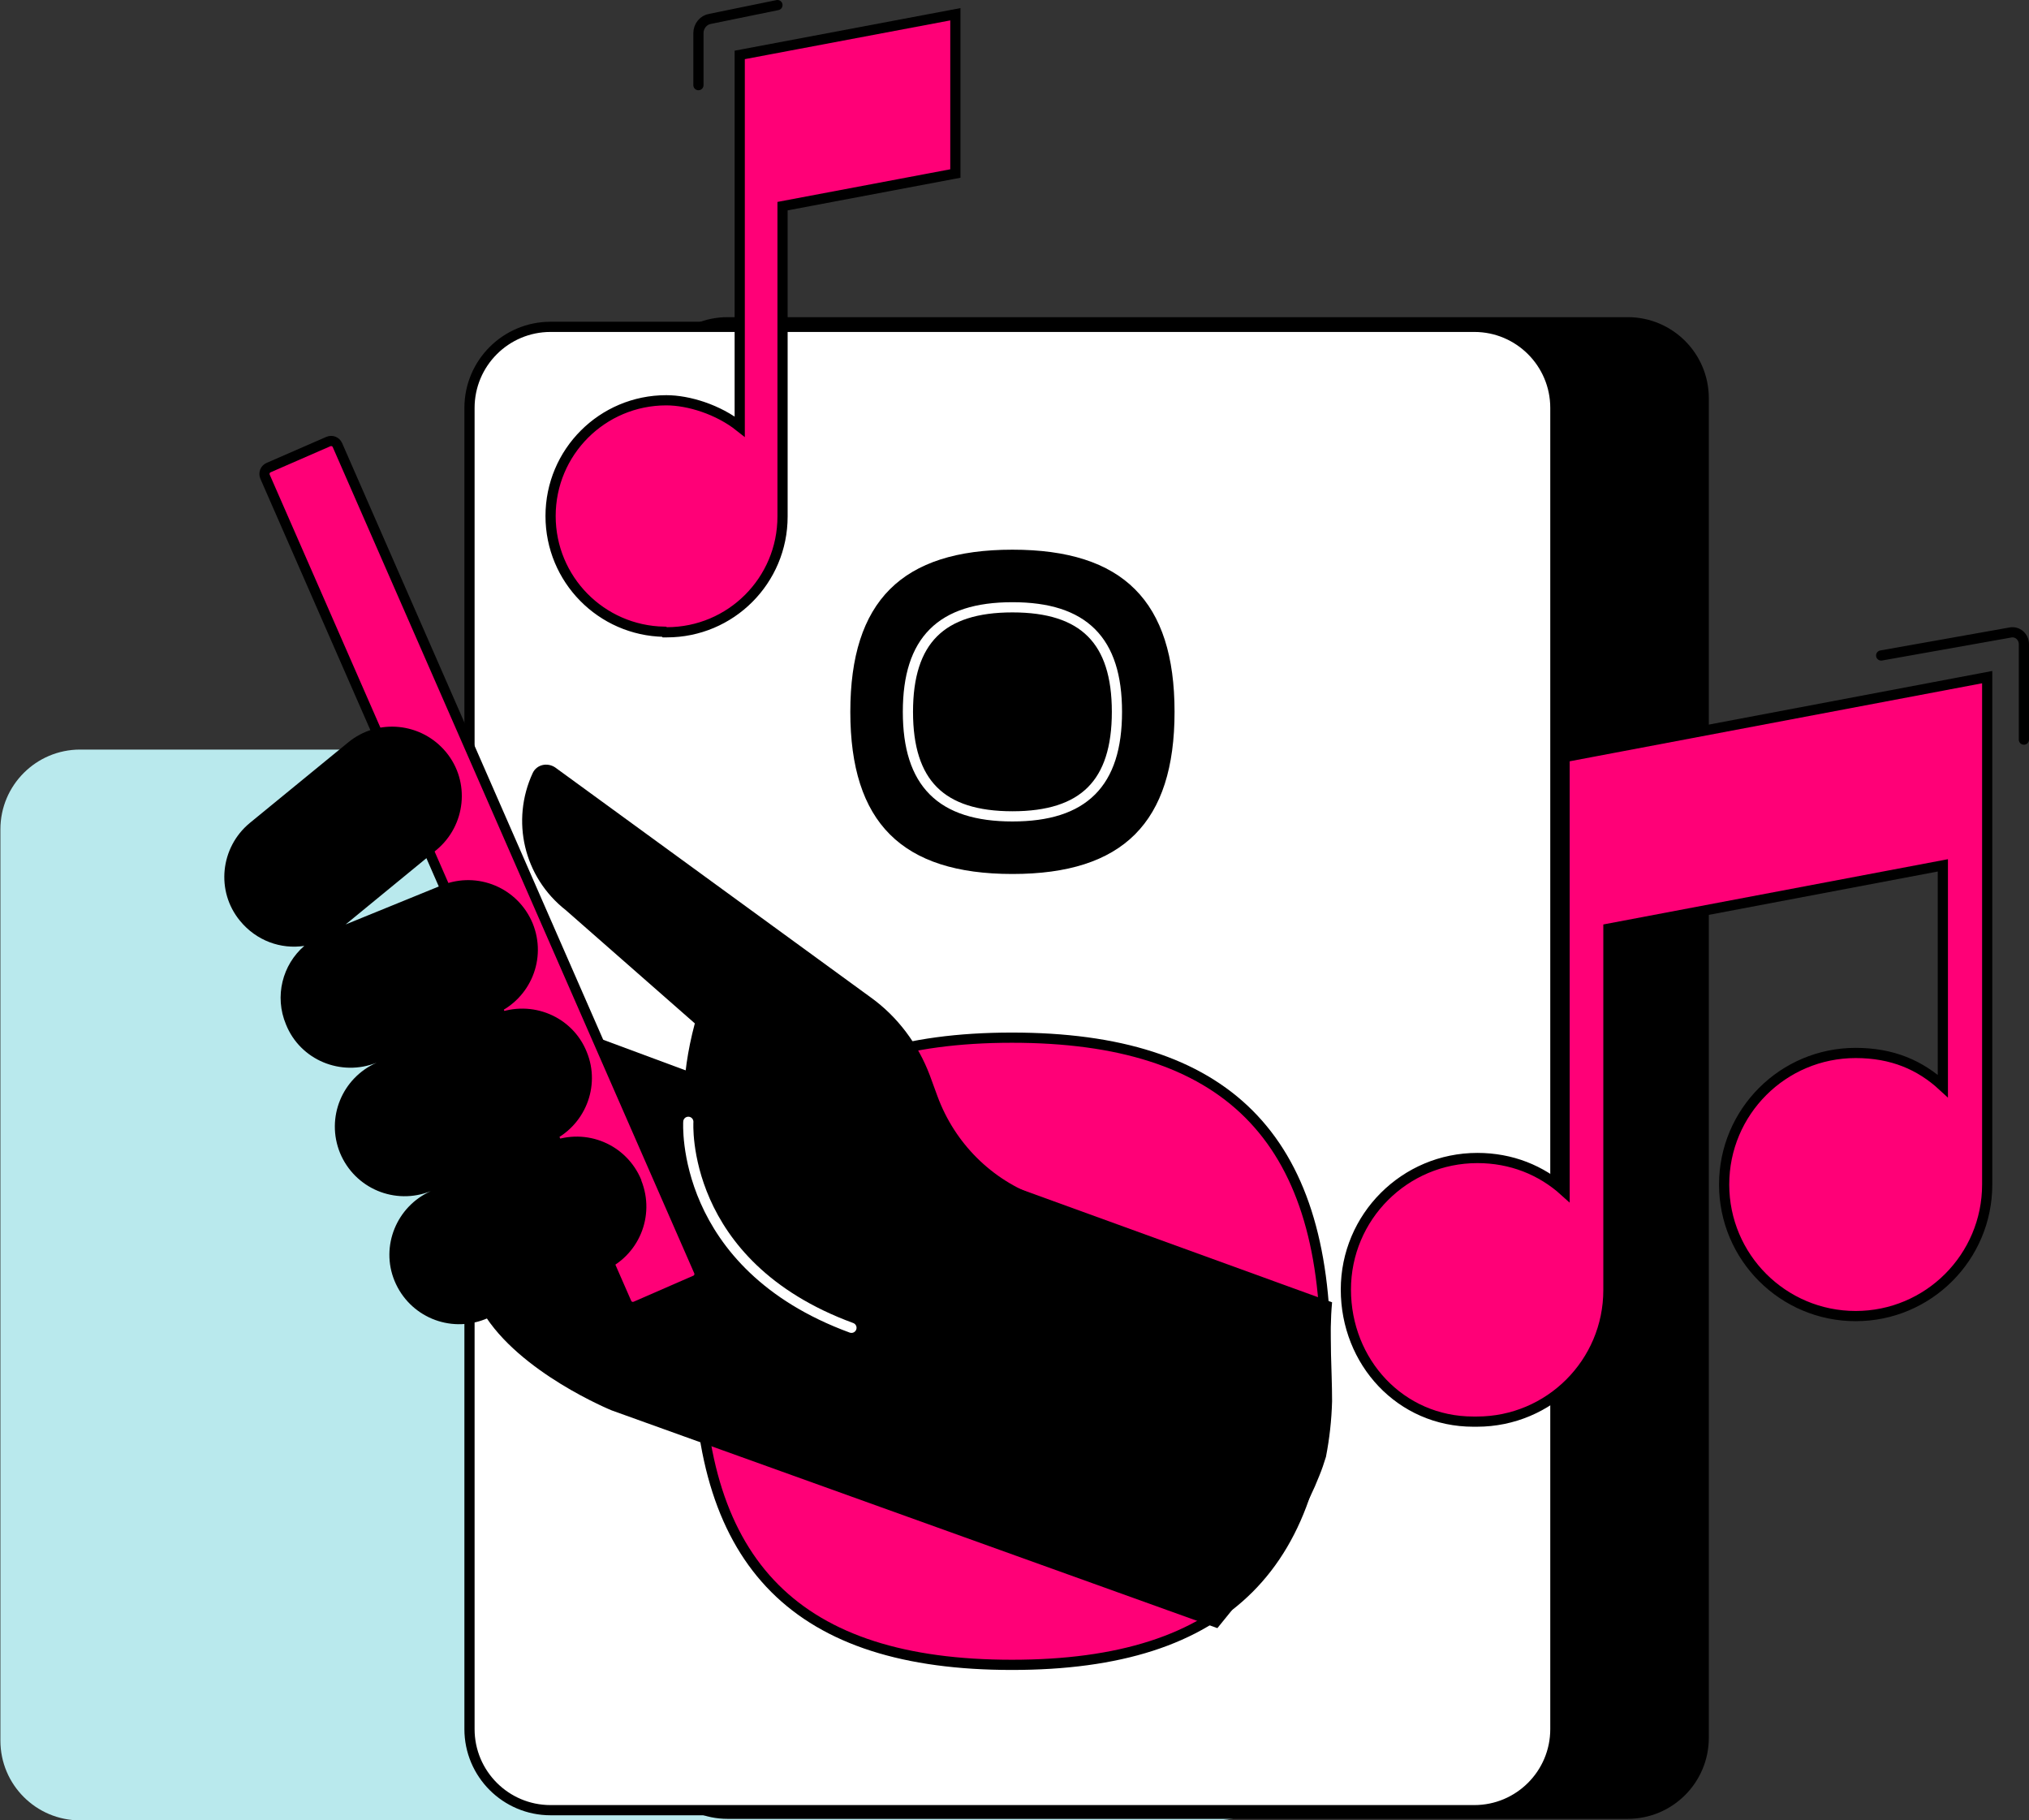
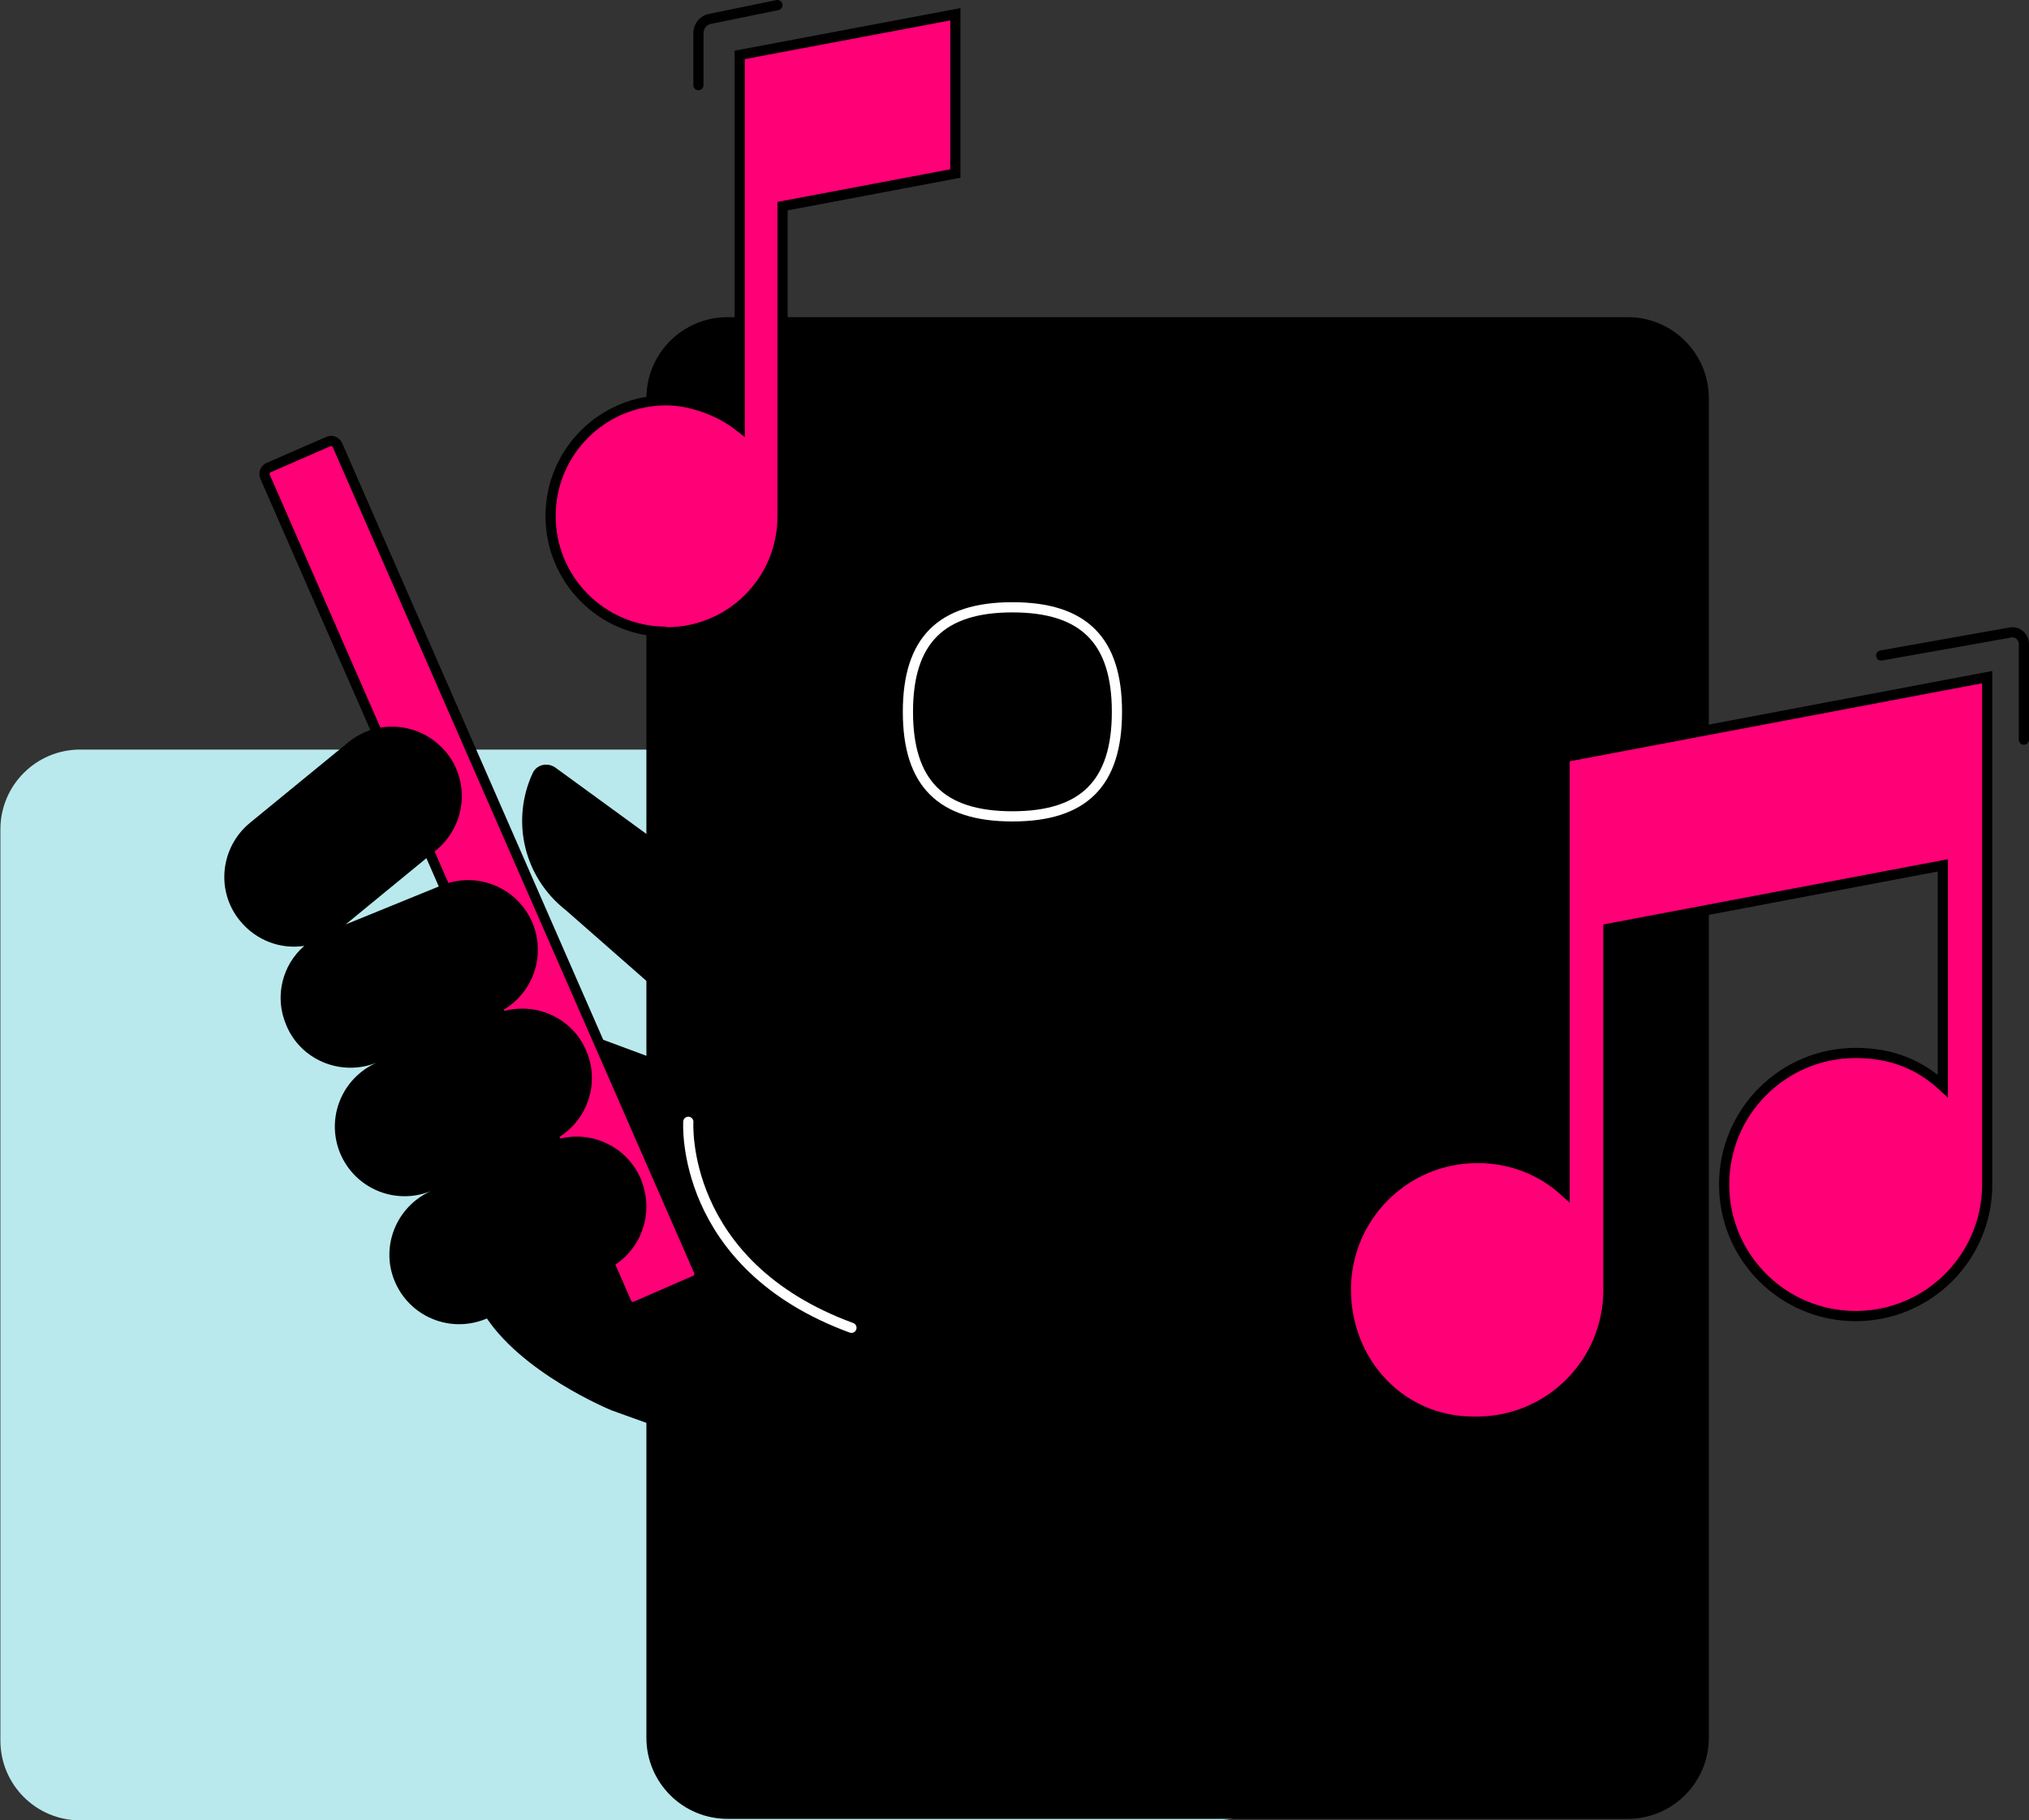
<svg xmlns="http://www.w3.org/2000/svg" width="398" height="357" viewBox="0 0 398 357" fill="none">
  <rect x="0" y="0" width="398" height="357" fill="#333333" stroke="none" />
  <path d="M0.078 341.353C0.078 349.994 7.084 357 15.725 357L238.431 357C247.073 357 254.078 349.994 254.078 341.353L254.078 162.647C254.078 154.006 247.073 147 238.431 147L15.725 147C7.084 147 0.078 154.005 0.078 162.647L0.078 341.353Z" fill="#B9E9ED" />
  <path d="M319.295 62.2H142.695C133.914 62.2 126.795 69.319 126.795 78.1V340.8C126.795 349.581 133.914 356.7 142.695 356.7H319.295C328.076 356.7 335.195 349.581 335.195 340.8V78.1C335.195 69.319 328.076 62.2 319.295 62.2Z" fill="black" />
-   <path d="M289.194 64.1H107.994C99.212 64.1 92.094 71.219 92.094 80V339.1C92.094 347.881 99.212 355 107.994 355H289.194C297.975 355 305.094 347.881 305.094 339.1V80C305.094 71.219 297.975 64.1 289.194 64.1Z" fill="white" stroke="black" stroke-width="2" stroke-miterlimit="10" />
  <path d="M389.8 232.3C389.8 246.552 378.252 258.1 364 258.1C349.748 258.1 338.2 246.552 338.2 232.3C338.2 218.048 349.748 206.5 364 206.5C371.156 206.5 376.629 208.86 381.1 212.982V169.707L315.5 182.128V253C315.5 267.252 303.952 278.8 289.7 278.8H289C274.7 278.8 264 267.104 264 252.9C264 238.648 275.548 227.1 289.8 227.1C296.416 227.1 302.315 229.461 306.9 233.604V148.472L307.714 148.317L388.614 133.018L389.8 132.793V232.3Z" fill="#FF0077" stroke="black" stroke-width="2" />
-   <path d="M259.994 265C259.994 223 240.494 203.5 198.494 203.5C156.494 203.5 136.994 223 136.994 265C136.994 307 156.494 326.5 198.494 326.5C240.494 326.5 259.994 307 259.994 265Z" fill="#FF0077" stroke="black" stroke-width="2" stroke-miterlimit="10" stroke-linecap="round" />
  <path d="M230.395 139.6C230.395 117.9 220.295 107.8 198.595 107.8C176.895 107.8 166.795 117.9 166.795 139.6C166.795 161.3 176.895 171.4 198.595 171.4C220.295 171.4 230.395 161.3 230.395 139.6Z" fill="black" />
  <path d="M219.094 139.6C219.094 125.6 212.594 119.1 198.594 119.1C184.594 119.1 178.094 125.6 178.094 139.6C178.094 153.6 184.594 160.1 198.594 160.1C212.594 160.1 219.094 153.6 219.094 139.6Z" fill="black" stroke="white" stroke-width="2" stroke-miterlimit="10" />
  <path d="M143.495 211.6C143.295 212.1 143.195 212.6 143.095 213.1L138.495 211.4L100.495 197.3L80.394 201.1L108.195 235.3L84.195 252.1C85.695 251.2 90.094 249.6 94.695 257.3C101.795 269.2 119.995 276.6 119.995 276.6L238.795 319.3C246.295 310 254.395 300.7 258.795 289.4C259.295 288.2 259.695 287 260.095 285.7C260.795 282.1 261.195 278.5 261.295 274.8C261.295 268.3 260.695 261.9 261.295 255.4L167.895 221.5C167.895 221.3 168.095 221.1 168.195 220.8" fill="black" />
  <path d="M136.395 251.1L124.695 256.2C123.995 256.5 123.195 256.2 122.895 255.5L51.995 93.5C51.695 92.8 51.995 92 52.695 91.7L64.395 86.6C65.095 86.3 65.895 86.6 66.195 87.3L137.095 249.3C137.395 250 137.095 250.8 136.395 251.1Z" fill="#FF0077" stroke="black" stroke-width="2" stroke-miterlimit="10" stroke-linecap="round" />
  <path d="M125.794 231.4C122.894 224.4 114.994 221.1 107.994 223.9C114.694 220.9 117.894 213.1 115.094 206.3C112.294 199.3 104.294 196 97.294 198.8C104.094 195.8 107.294 188 104.494 181.1C101.594 174.1 93.694 170.8 86.694 173.6L67.794 181.3L85.594 166.7C91.394 161.9 92.294 153.3 87.494 147.5C82.694 141.7 74.094 140.8 68.294 145.6L48.994 161.4C43.194 166.2 42.294 174.8 47.094 180.6C50.294 184.5 55.094 186.2 59.694 185.5C55.394 189.2 53.794 195.4 56.094 200.9C58.894 207.9 66.894 211.2 73.894 208.4C67.094 211.4 63.894 219.2 66.694 226.1C69.594 233.1 77.494 236.4 84.494 233.6C77.794 236.6 74.594 244.4 77.394 251.2C80.294 258.2 88.194 261.5 95.194 258.7L118.294 249.3C125.294 246.4 128.594 238.5 125.794 231.5V231.4Z" fill="black" />
  <path d="M369 128.55L394.3 124.05C395.7 123.75 397 124.85 397 126.35V145.05" stroke="black" stroke-width="2" stroke-miterlimit="10" stroke-linecap="round" />
  <path d="M187.4 34.029L186.586 34.183L153.5 40.429V101.3C153.5 113.852 143.352 124 130.8 124H130.386L130.28 123.895C117.922 123.671 108 113.612 108 101.2C108 88.648 118.148 78.5 130.7 78.5C135.099 78.5 140.897 80.32 145.1 83.657V10.771L145.915 10.617L186.215 3.018L187.4 2.794V34.029Z" fill="#FF0077" stroke="black" stroke-width="2" />
  <path d="M137 16.7V6.5C137 5.1 138 3.9 139.3 3.7L152.5 1" stroke="black" stroke-width="2" stroke-miterlimit="10" stroke-linecap="round" />
  <path d="M163.194 257.3C163.194 257.3 124.694 244.2 136.294 200.7L110.994 178.5C102.694 172 100.194 160.9 104.494 151.6C105.294 149.9 107.394 149.5 108.894 150.5L170.794 195.6C176.094 199.4 180.094 204.8 182.394 210.9L183.894 215C187.294 224.2 194.494 231.4 203.694 234.7L210.494 237.2" fill="black" />
  <path d="M135.017 220C135.017 220 133.217 248 167.017 260.4" stroke="white" stroke-width="2" stroke-miterlimit="10" stroke-linecap="round" />
</svg>